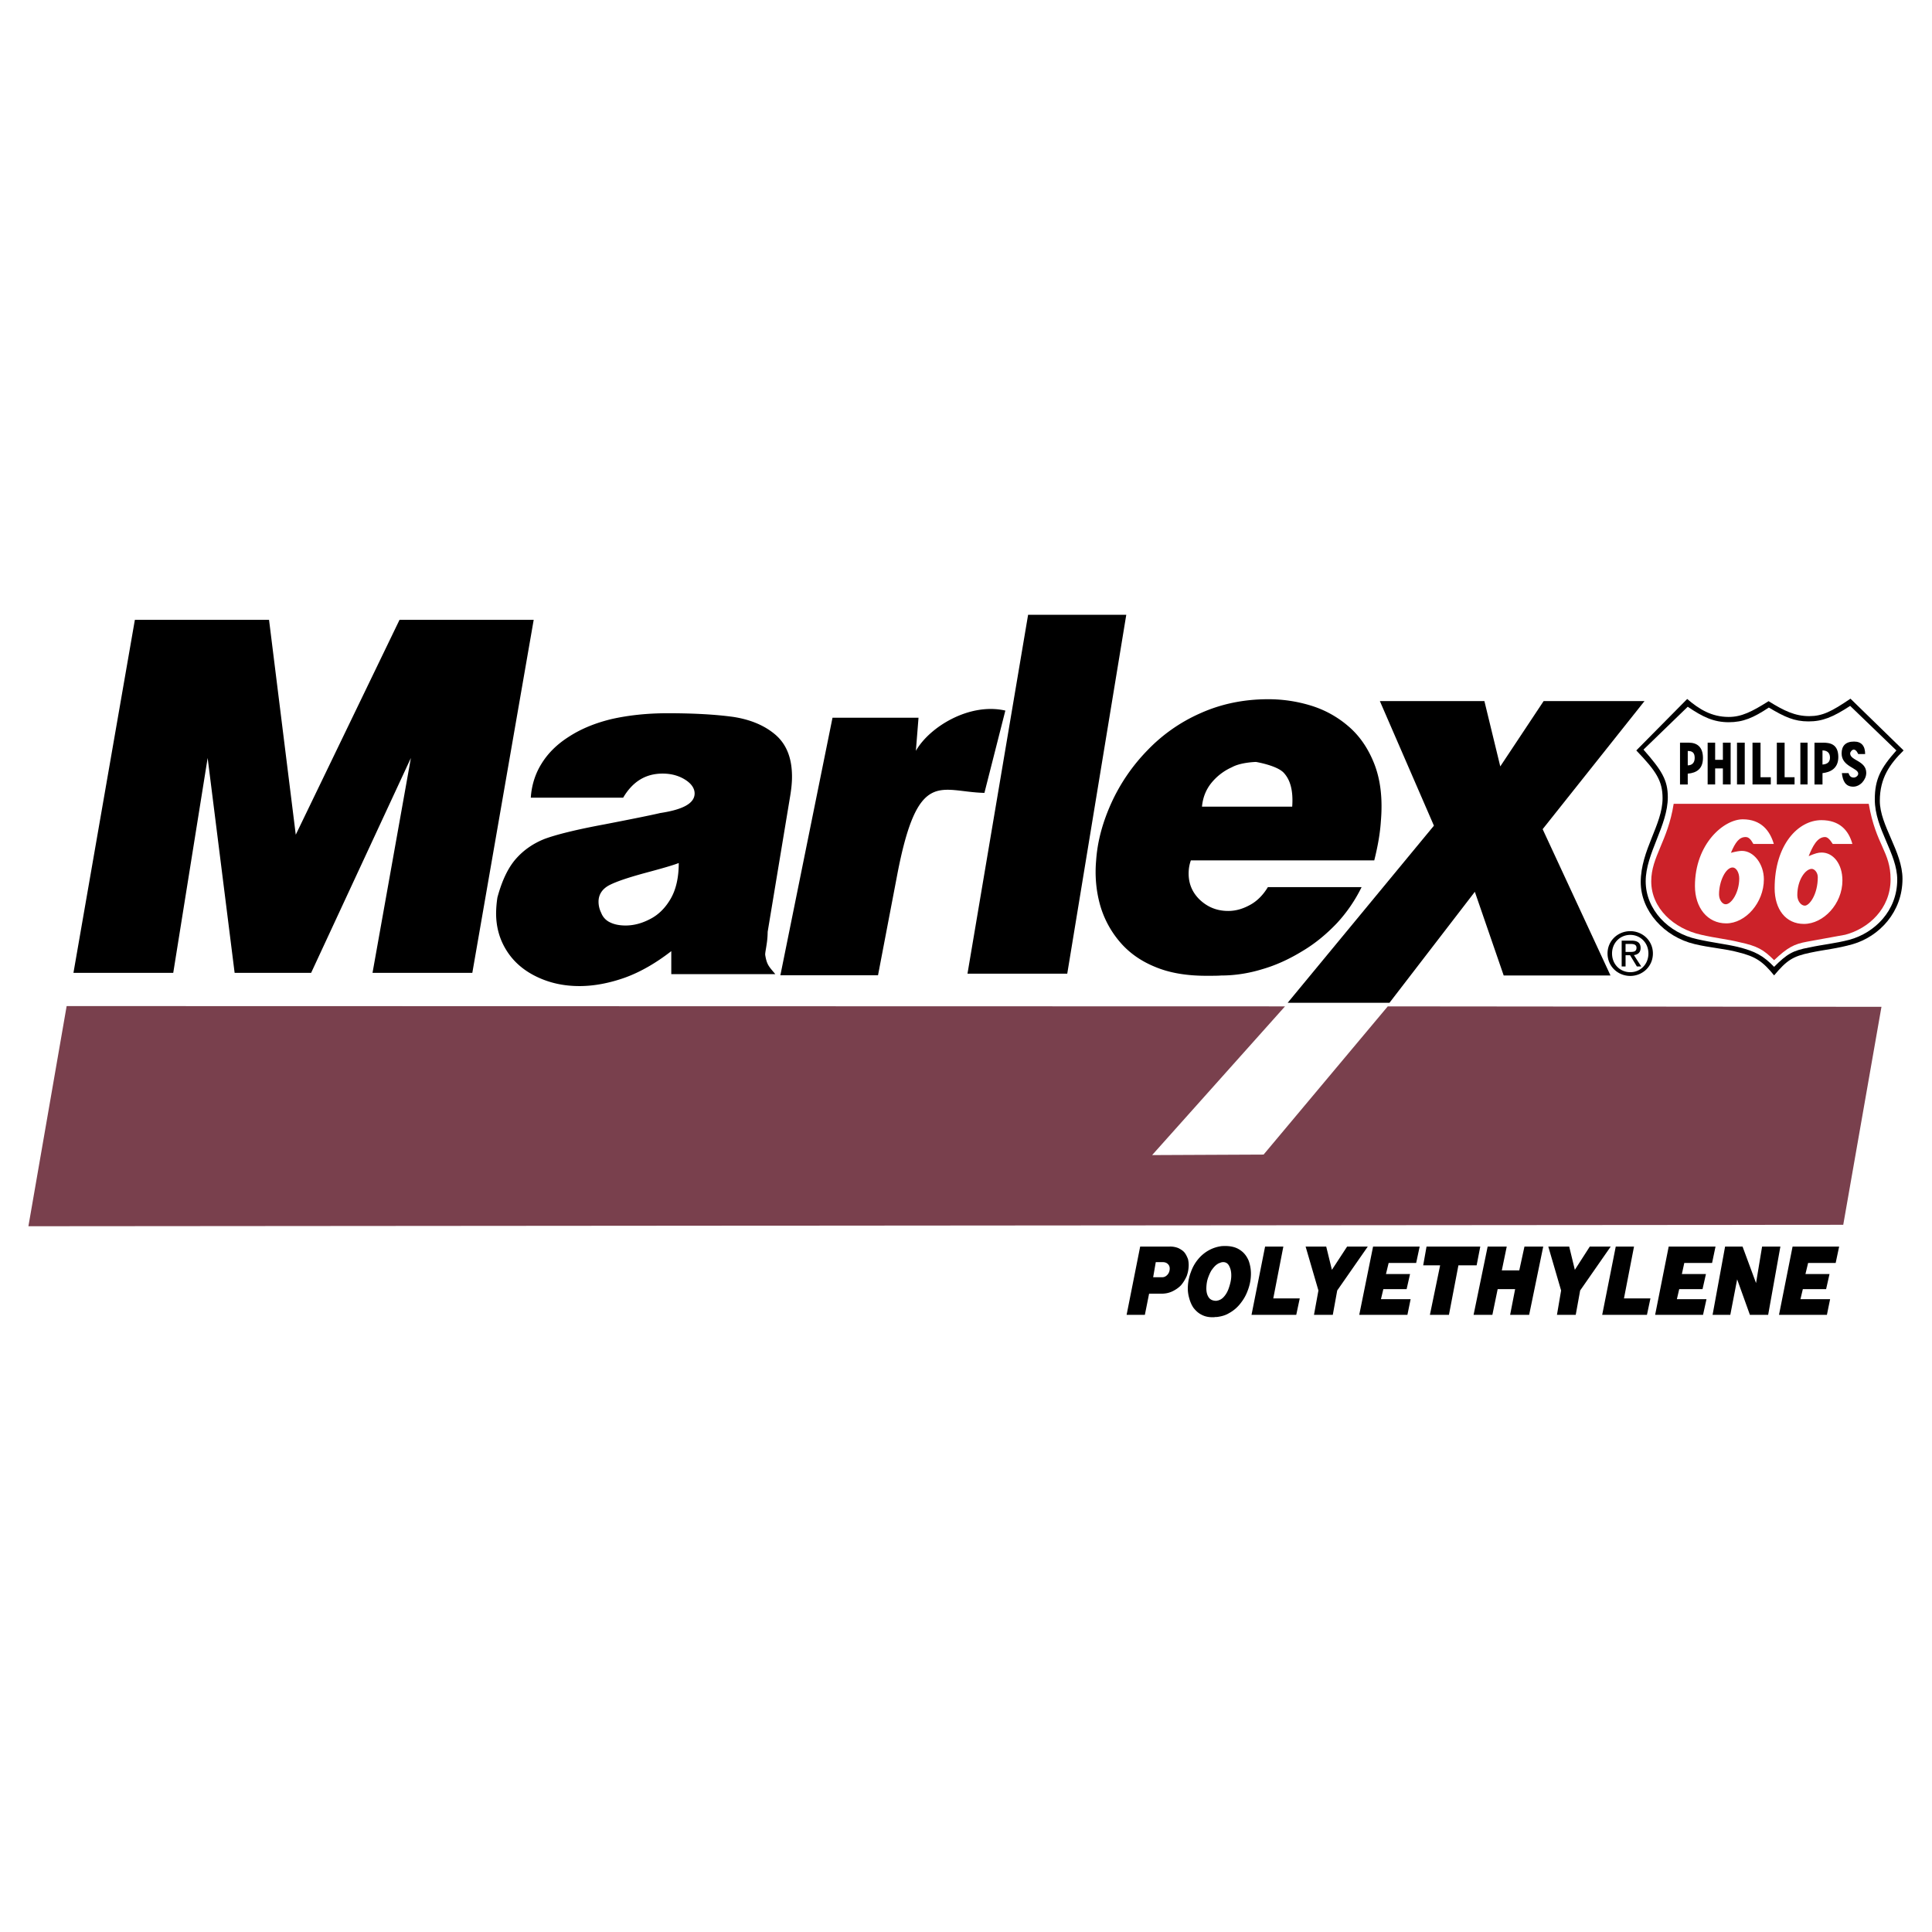
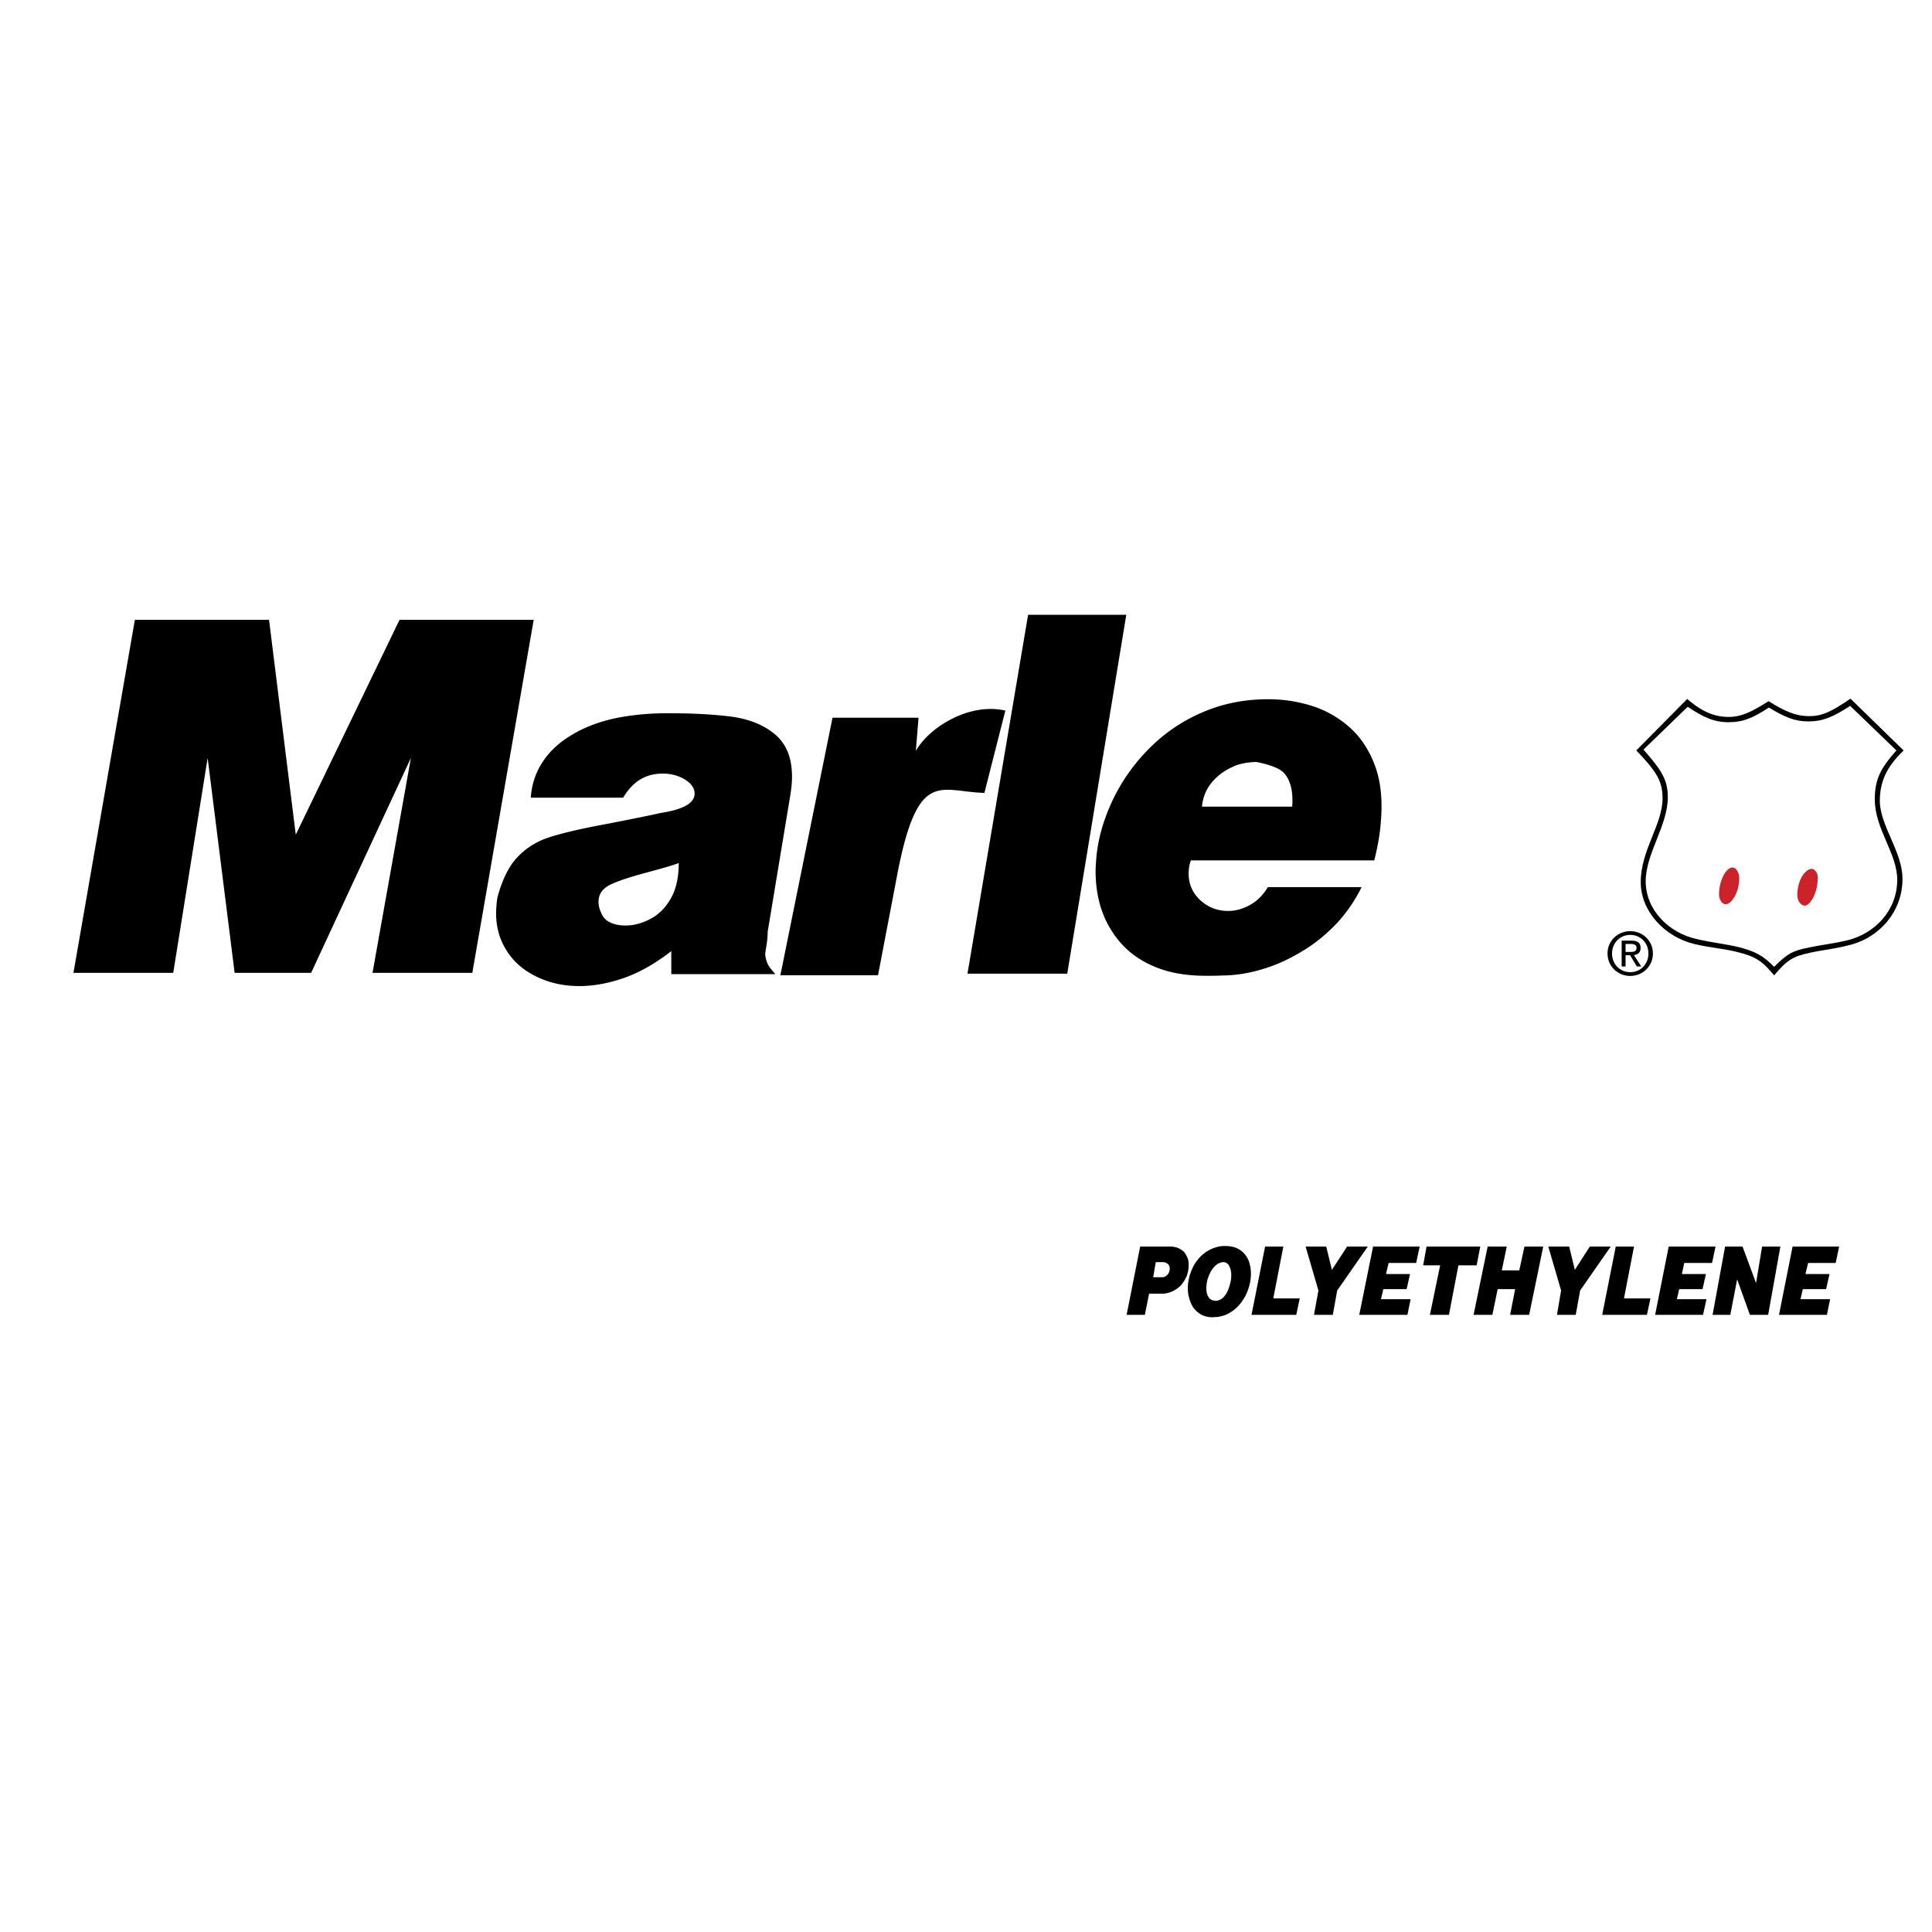
<svg xmlns="http://www.w3.org/2000/svg" width="2500" height="2500" viewBox="0 0 192.756 192.756">
  <g fill-rule="evenodd" clip-rule="evenodd">
    <path fill="#fff" d="M0 0h192.756v192.756H0V0z" />
-     <path d="M164.074 69.945L153.91 82.726l6.768 14.596h-10.655l-2.878-8.347-8.516 11.072h-10.158l14.591-17.669-5.394-12.433h10.43l1.584 6.52 4.328-6.52h10.064z" />
    <path d="M137.141 76.283c-.609-1.584-1.482-2.854-2.59-3.804a10.327 10.327 0 0 0-3.777-2.087 14.421 14.421 0 0 0-4.252-.63c-2.453 0-4.697.473-6.758 1.397a16.543 16.543 0 0 0-5.307 3.722 18.512 18.512 0 0 0-3.564 5.204c-.873 1.926-1.402 3.829-1.533 5.783-.133 1.504 0 2.956.369 4.328a9.76 9.76 0 0 0 1.955 3.726c.924 1.107 2.113 1.951 3.539 2.534 1.424.605 3.141.898 5.119.898.662 0 1.164 0 1.508-.029 1.346 0 2.719-.209 4.094-.631 1.371-.396 2.691-1.005 3.986-1.797 1.295-.767 2.428-1.716 3.459-2.798a15.008 15.008 0 0 0 2.457-3.59h-9.35c-.477.792-1.082 1.397-1.768 1.768-.715.396-1.426.609-2.193.609-1.137 0-2.086-.396-2.879-1.163-.791-.792-1.133-1.742-1.055-2.879.025-.371.105-.711.211-1.005h18.299c.344-1.372.582-2.692.658-3.906.188-2.192-.025-4.066-.628-5.65zm-8.217 4.199h-9.002c.08-.899.395-1.691.924-2.351a5.535 5.535 0 0 1 2.061-1.584c.889-.496 2.402-.528 2.402-.528s2.086.345 2.771 1.082c.688.74.951 1.848.844 3.381zM96.526 97.143l6.048-35.806h9.795l-5.889 35.806h-9.954zM91.377 74.911c1.372-2.406 5.362-4.833 8.927-4.016l-2.088 8.211c-4.437-.103-6.656-2.56-8.713 8.241L87.6 97.301h-9.741l5.2-25.691h8.582l-.264 3.301zM76.59 92.969l2.219-13.386c.132-.766.209-1.452.209-2.087 0-1.874-.554-3.246-1.661-4.199-1.082-.924-2.483-1.503-4.173-1.768-1.717-.238-3.88-.37-6.576-.37-2.083 0-3.961.212-5.597.583-1.636.396-3.037.975-4.225 1.742-1.214.767-2.112 1.662-2.747 2.692-.635 1.005-1.001 2.167-1.082 3.407h9.216c.95-1.61 2.245-2.402 3.935-2.402.869 0 1.61.209 2.244.604.631.396.95.873.95 1.376 0 .976-1.137 1.61-3.433 1.955-.873.208-2.721.58-5.571 1.133-2.854.528-4.834 1.03-5.971 1.452-1.133.451-2.083 1.111-2.85 1.98-.792.898-1.401 2.193-1.849 3.854a11.11 11.11 0 0 0-.132 1.584c0 1.427.371 2.67 1.082 3.777.711 1.108 1.716 1.956 2.985 2.561 1.265.607 2.666.924 4.25.924 1.452 0 2.981-.291 4.54-.844 1.533-.555 3.092-1.453 4.621-2.641v2.295h10.379c-.635-.762-.847-.924-1.005-1.899-.026-.158.055-.502.132-1.031a8.46 8.46 0 0 0 .11-1.292zm-9.663-3.326c-.528.924-1.214 1.61-2.036 2.035-.843.447-1.661.66-2.479.66-.609 0-1.137-.106-1.559-.319a1.706 1.706 0 0 1-.873-.95 2.472 2.472 0 0 1-.264-1.107c0-.715.371-1.269 1.057-1.639.715-.371 1.903-.767 3.539-1.214 1.665-.447 2.798-.766 3.407-1.005 0 1.426-.264 2.615-.792 3.539zM29.508 83.28l10.353-21.44h13.386l-6.124 35.222h-9.957l3.829-21.439-9.954 21.439h-7.632l-2.692-21.439-3.433 21.439H7.328l6.128-35.222h13.386l2.666 21.44z" />
-     <path fill="#79404d" d="M2.834 122.342l3.815-21.965 121.556.029-13.258 14.838 11.121-.051 12.389-14.787 49.256.045-3.813 21.748-181.066.143z" />
    <path d="M172.477 71.529c1.268 0 2.316-.524 3.975-1.573 1.543.964 2.648 1.493 4.057 1.493 1.297 0 2.207-.444 4.113-1.742l5.301 5.164c-1.379 1.354-2.373 2.762-2.373 5.025 0 2.457 2.262 5.079 2.262 7.786 0 3.311-2.316 5.743-4.943 6.513-1.654.47-2.703.524-4.275.858-1.713.359-2.322.745-3.59 2.262-1.105-1.353-1.795-1.877-3.617-2.317-1.213-.334-2.816-.444-4.305-.804-3.037-.715-5.385-3.312-5.385-6.183 0-3.202 2.178-5.743 2.178-8.365 0-1.739-.633-2.703-2.621-4.775l5.078-5.134c1.188 1.018 2.43 1.792 4.145 1.792z" />
    <path d="M166.398 79.536c0 2.842-2.207 5.604-2.207 8.395 0 2.813 2.266 5.16 5.133 5.769 1.41.33 2.902.495 4.061.774 1.738.439 2.512.854 3.617 1.988 1.297-1.298 1.877-1.632 3.506-1.933 1.408-.304 2.541-.389 4.029-.773 2.486-.69 4.75-2.872 4.75-5.993 0-2.622-2.238-5.05-2.238-8.006 0-2.043.609-3.146 2.154-4.885l-4.611-4.445c-1.738 1.134-2.762 1.548-4.166 1.548-1.408 0-2.375-.444-3.949-1.383-1.543 1.023-2.566 1.464-4 1.464-1.494 0-2.598-.525-4.09-1.544l-4.416 4.276c1.822 2.07 2.427 3.035 2.427 4.748z" fill="#fff" />
-     <path d="M180.342 78.266h-.719v-4.169h.719v4.169zM174.074 78.266h-.773v-4.169h.773v4.169zM178.051 74.097v3.45h.992v.719h-1.768v-4.169h.776zM175.648 74.097v3.45h1.024v.719h-1.824v-4.169h.8zM168.5 74.097c.799 0 1.404.415 1.404 1.518 0 1.078-.605 1.493-1.518 1.574v1.078h-.771v-4.169h.885v-.001zM171.121 74.097v1.712h.772v-1.712h.773v4.169h-.773v-1.602h-.772v1.602h-.748v-4.169h.748zM181.891 74.097c.688 0 1.518.139 1.518 1.438 0 1.159-.83 1.519-1.578 1.599v1.133h-.799v-4.169h.859v-.001zM184.951 77.577c.195 0 .445-.169.445-.389 0-.58-1.658-.69-1.658-2.014 0-.745.385-1.188 1.242-1.188.746 0 1.105.443 1.105 1.243h-.689c-.17-.36-.334-.444-.445-.444-.164 0-.359.224-.359.389 0 .715 1.604.715 1.604 1.933 0 .689-.609 1.379-1.299 1.379-.799 0-1.049-.609-1.133-1.354h.664c.109.335.275.445.523.445z" />
-     <path d="M188.623 87.736c0 2.927-2.207 4.914-4.525 5.523-.029 0-.029 0-3.785.689-1.35.246-1.959.58-3.311 1.849-1.051-1.049-1.658-1.409-3.451-1.793-1.215-.304-2.293-.389-3.838-.745-2.73-.609-4.969-2.651-4.969-5.329 0-2.457 1.654-4.005 2.238-7.731h19.463c.715 4.141 2.178 4.75 2.178 7.537z" fill="#cc2229" />
-     <path d="M182.08 83.511c.25 0 .471.22.773.689h1.959c-.385-1.408-1.324-2.373-3.092-2.373-2.318 0-4.664 2.457-4.664 6.792 0 2.098 1.104 3.561 2.926 3.561 1.934 0 3.836-1.988 3.836-4.335 0-1.683-.936-2.787-2.068-2.787-.359 0-.635.081-1.299.359.387-.967.856-1.906 1.629-1.906zM174.158 83.511c.33 0 .525.25.775.689h2.041c-.389-1.324-1.271-2.457-3.096-2.457-1.902 0-4.773 2.457-4.773 6.656 0 2.153 1.242 3.726 3.121 3.726 1.932 0 3.756-2.072 3.756-4.39 0-1.548-1.023-2.842-2.184-2.842-.248 0-.578.055-1.104.19.441-1.048.829-1.572 1.464-1.572z" fill="#fff" />
+     <path d="M182.08 83.511c.25 0 .471.22.773.689c-.385-1.408-1.324-2.373-3.092-2.373-2.318 0-4.664 2.457-4.664 6.792 0 2.098 1.104 3.561 2.926 3.561 1.934 0 3.836-1.988 3.836-4.335 0-1.683-.936-2.787-2.068-2.787-.359 0-.635.081-1.299.359.387-.967.856-1.906 1.629-1.906zM174.158 83.511c.33 0 .525.25.775.689h2.041c-.389-1.324-1.271-2.457-3.096-2.457-1.902 0-4.773 2.457-4.773 6.656 0 2.153 1.242 3.726 3.121 3.726 1.932 0 3.756-2.072 3.756-4.39 0-1.548-1.023-2.842-2.184-2.842-.248 0-.578.055-1.104.19.441-1.048.829-1.572 1.464-1.572z" fill="#fff" />
    <path d="M180.066 90.358c-.359 0-.748-.44-.748-1.049 0-1.548.83-2.622 1.438-2.622.275 0 .605.359.605.829 0 1.709-.824 2.842-1.295 2.842zM172.172 90.219c-.359 0-.664-.469-.664-.994 0-1.294.664-2.677 1.354-2.677.359 0 .662.499.662 1.104-.001 1.382-.774 2.567-1.352 2.567z" fill="#cc2229" />
-     <path d="M169.08 75.615c0-.579-.305-.689-.693-.689v1.434c.359-.001.693-.192.693-.745zM182.578 75.589c0-.524-.332-.719-.748-.719v1.409c.445-.029.748-.22.748-.69z" fill="#fff" />
    <path d="M118.523 125.609c-.096-.238-.191-.447-.338-.635-.15-.184-.352-.314-.611-.447a2.17 2.17 0 0 0-.861-.158H113.756l-1.354 6.811h1.822l.422-2.111h1.269a2.43 2.43 0 0 0 1.068-.238c.326-.158.627-.367.85-.605.225-.264.4-.555.547-.873a3.16 3.16 0 0 0 .209-.951 2.5 2.5 0 0 0-.066-.793zm-2.035 1.559c-.166.184-.33.264-.568.264h-.869l.26-1.508H115.996c.266 0 .422.082.547.213.125.133.17.291.158.477a.886.886 0 0 1-.213.554zM123.717 124.711c-.381-.264-.877-.396-1.455-.396-.158 0-.346 0-.479.025a3.554 3.554 0 0 0-1.074.346 3.666 3.666 0 0 0-1.154.924 4.077 4.077 0 0 0-.727 1.27 4.634 4.634 0 0 0-.312 1.422 3.44 3.44 0 0 0 .125 1.189c.088.344.229.689.426.979.225.289.473.527.785.686.334.184.697.264 1.119.264h.16c.107-.025.184-.025.291-.025.424-.055.828-.158 1.18-.371a3.63 3.63 0 0 0 1.133-.949c.338-.422.568-.818.752-1.32.184-.477.291-.979.312-1.451a3.829 3.829 0 0 0-.213-1.508c-.188-.45-.459-.821-.869-1.085zm-.877 2.695c-.018.367-.117.736-.242 1.107s-.297.66-.52.898c-.17.184-.359.289-.572.342-.051 0-.107.029-.158.029-.371 0-.627-.133-.773-.371-.172-.264-.234-.609-.213-1.004.014-.291.055-.58.15-.869.092-.266.213-.559.355-.793.172-.238.342-.451.531-.584.111-.076.191-.131.301-.156a.742.742 0 0 1 .346-.082c.289 0 .494.162.611.426.145.292.207.631.184 1.057zM128.041 124.369h-1.822l-1.354 6.811h4.463l.348-1.635h-2.641l1.006-5.176zM134.404 124.369l-1.519 2.322-.569-2.322h-2.056l1.279 4.383-.443 2.428h1.877l.441-2.428 3.051-4.383h-2.061zM135.613 131.18h4.805l.32-1.559h-2.961l.239-1.002h2.322l.342-1.506h-2.403l.268-1.107h2.746l.35-1.637h-4.649l-1.379 6.811zM147.688 124.369h-5.362l-.334 1.875h1.69l-1.02 4.936h1.9l.944-4.936h1.818l.364-1.875zM151.578 126.746h-1.742l.492-2.377h-1.904l-1.404 6.811h1.875l.527-2.561h1.742l-.498 2.561h1.898l1.405-6.811h-1.873l-.518 2.377zM158.615 124.369l-1.492 2.322-.564-2.322h-2.086l1.279 4.383-.414 2.428h1.873l.441-2.428 3.051-4.383h-2.088zM163.027 124.369h-1.822l-1.353 6.811h4.464l.348-1.635h-2.641l1.004-5.176zM170.814 126.006l.344-1.637h-4.672l-1.353 6.811h4.779l.344-1.559h-2.955l.234-1.002h2.326l.34-1.506h-2.402l.242-1.107h2.773zM175.805 124.369l-.604 3.643-1.347-3.643h-1.741l-1.248 6.811h1.768l.683-3.539 1.272 3.539h1.822l1.219-6.811h-1.824zM183.145 126.006l.347-1.637h-4.646l-1.354 6.811h4.779l.319-1.559h-2.959l.238-1.002h2.322l.34-1.506h-2.402l.267-1.107h2.749zM162.654 97.369c1.217 0 2.256-.945 2.256-2.24 0-1.284-1.039-2.227-2.256-2.227-1.229 0-2.27.943-2.27 2.227.001 1.295 1.042 2.24 2.27 2.24zm-1.82-2.24c0-1.056.797-1.855 1.82-1.855 1.012 0 1.809.799 1.809 1.855 0 1.074-.797 1.867-1.809 1.867-1.023 0-1.82-.793-1.82-1.867zm1.348.176h.451l.678 1.119h.436l-.732-1.133c.377-.047.668-.249.668-.711 0-.506-.301-.733-.91-.733h-.979v2.578h.389v-1.12h-.001zm0-.33v-.796h.531c.271 0 .561.059.561.378 0 .396-.293.418-.627.418h-.465z" />
  </g>
</svg>